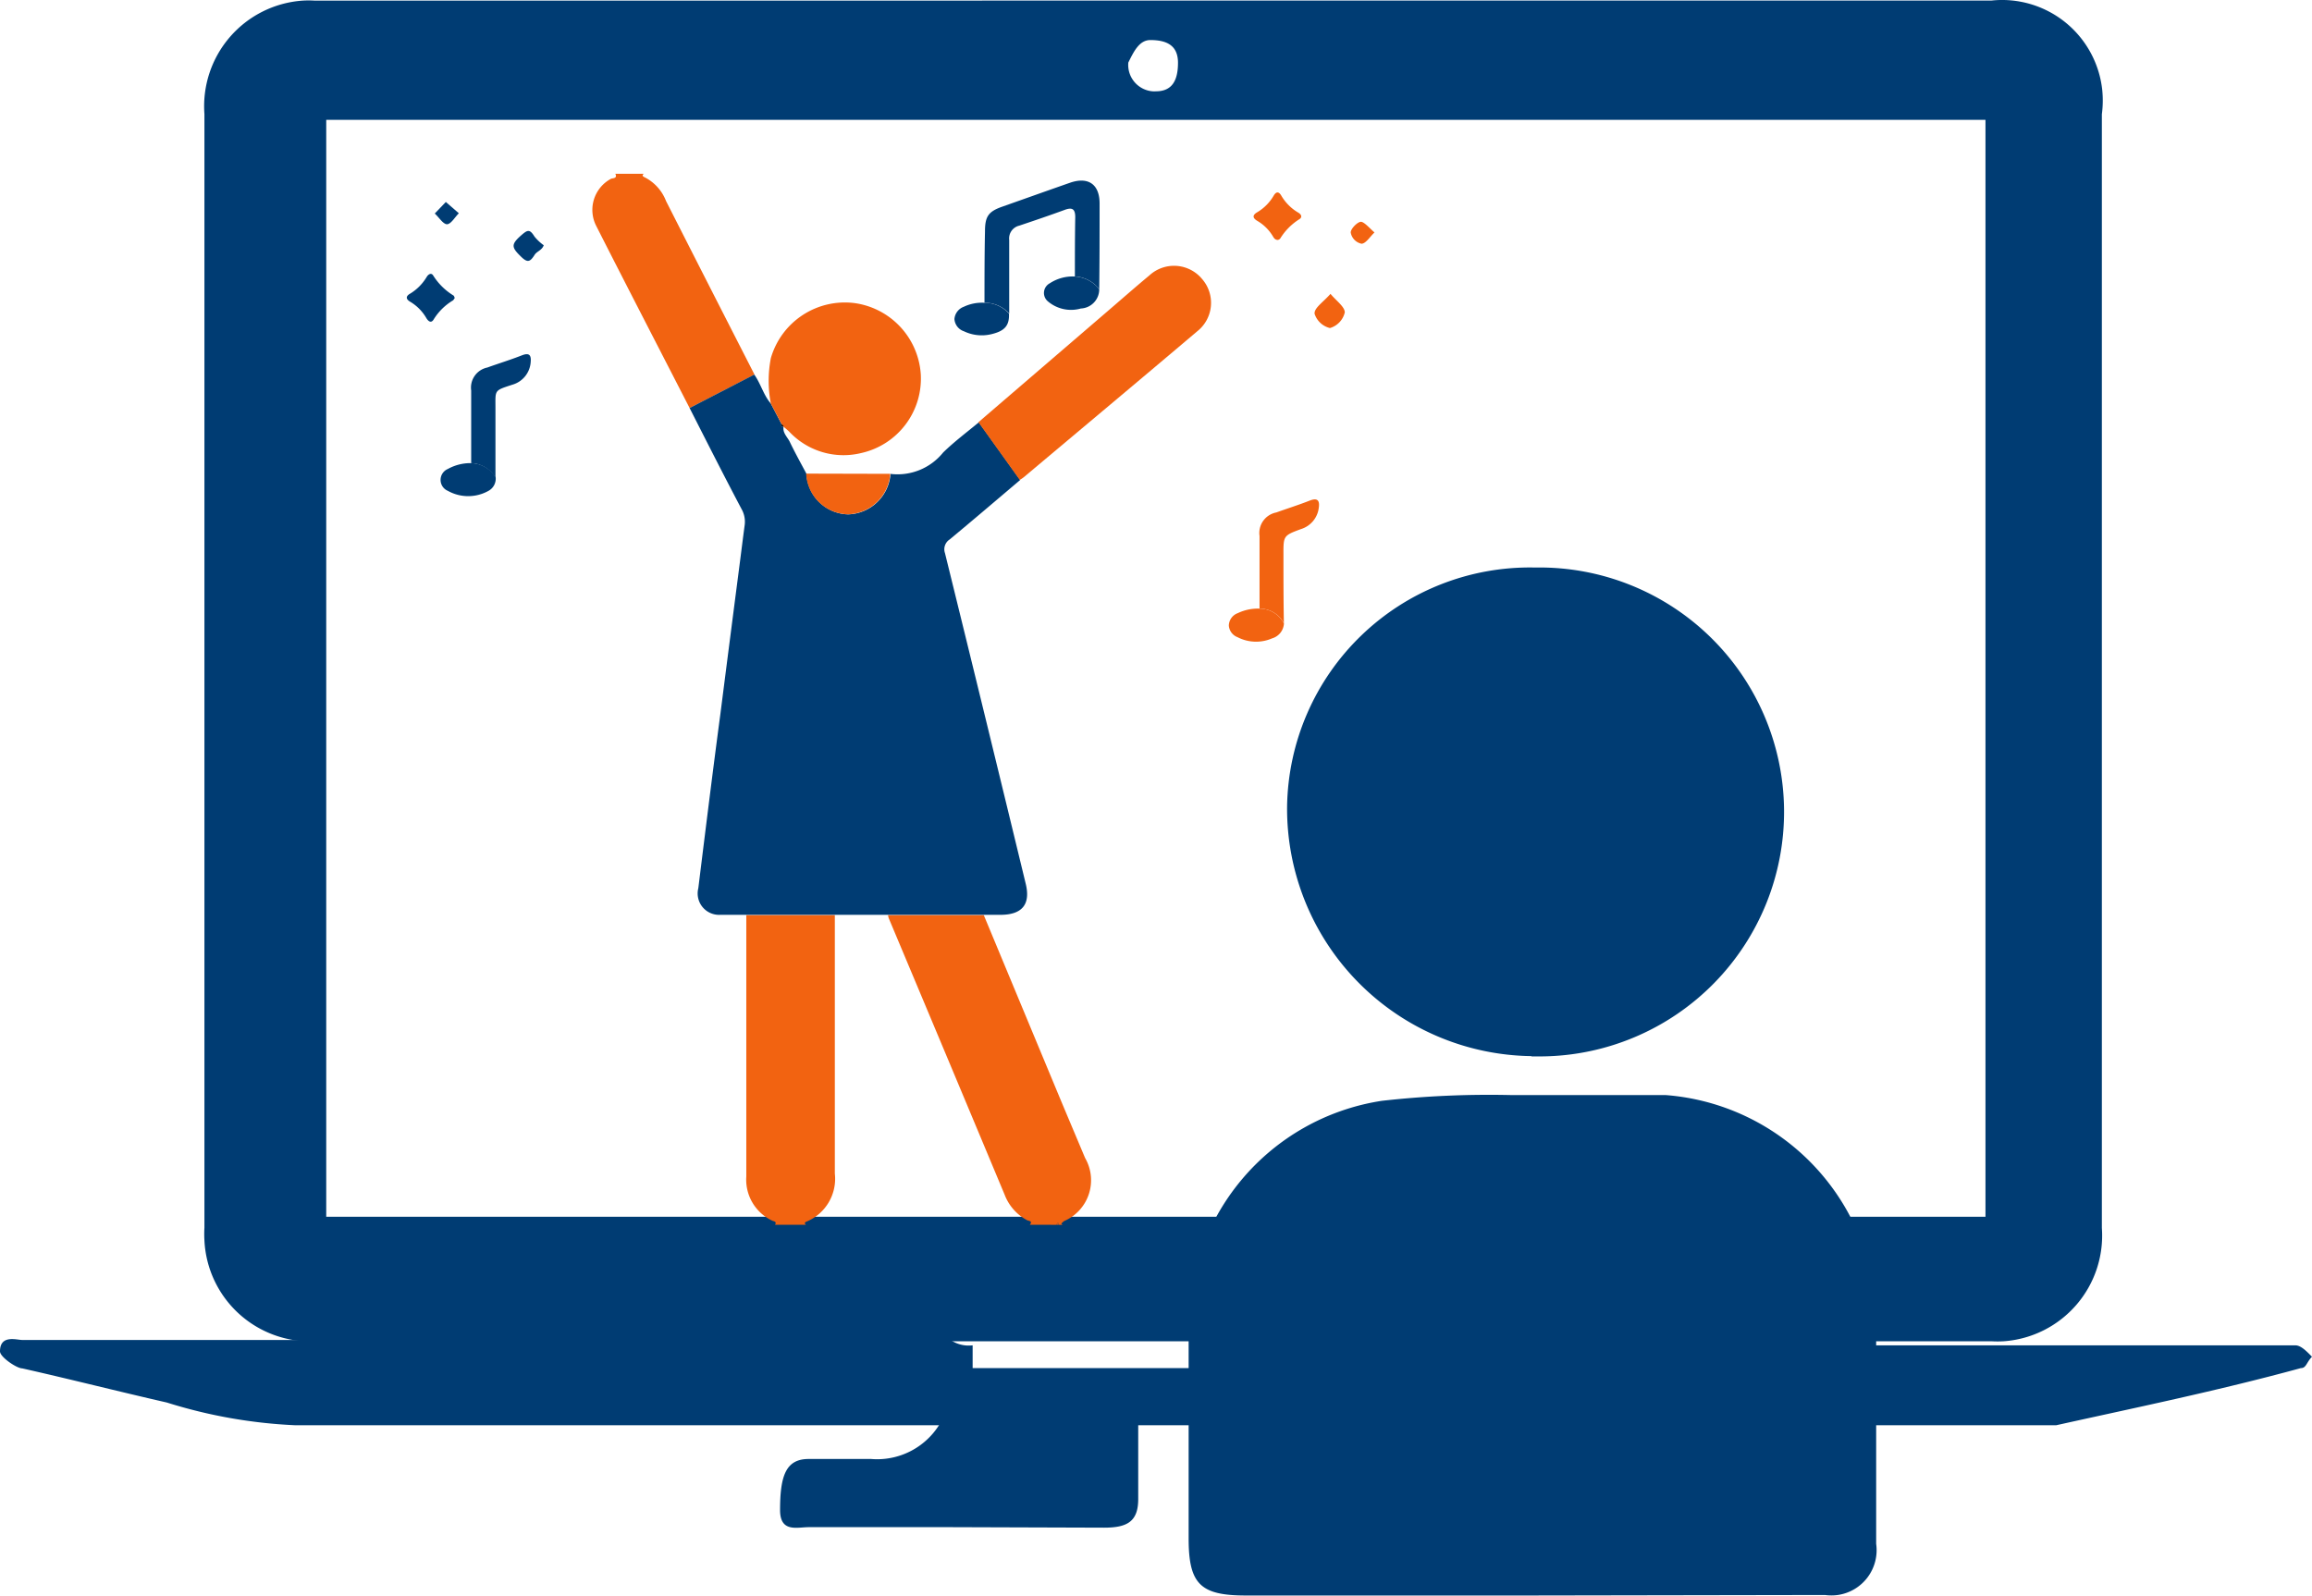
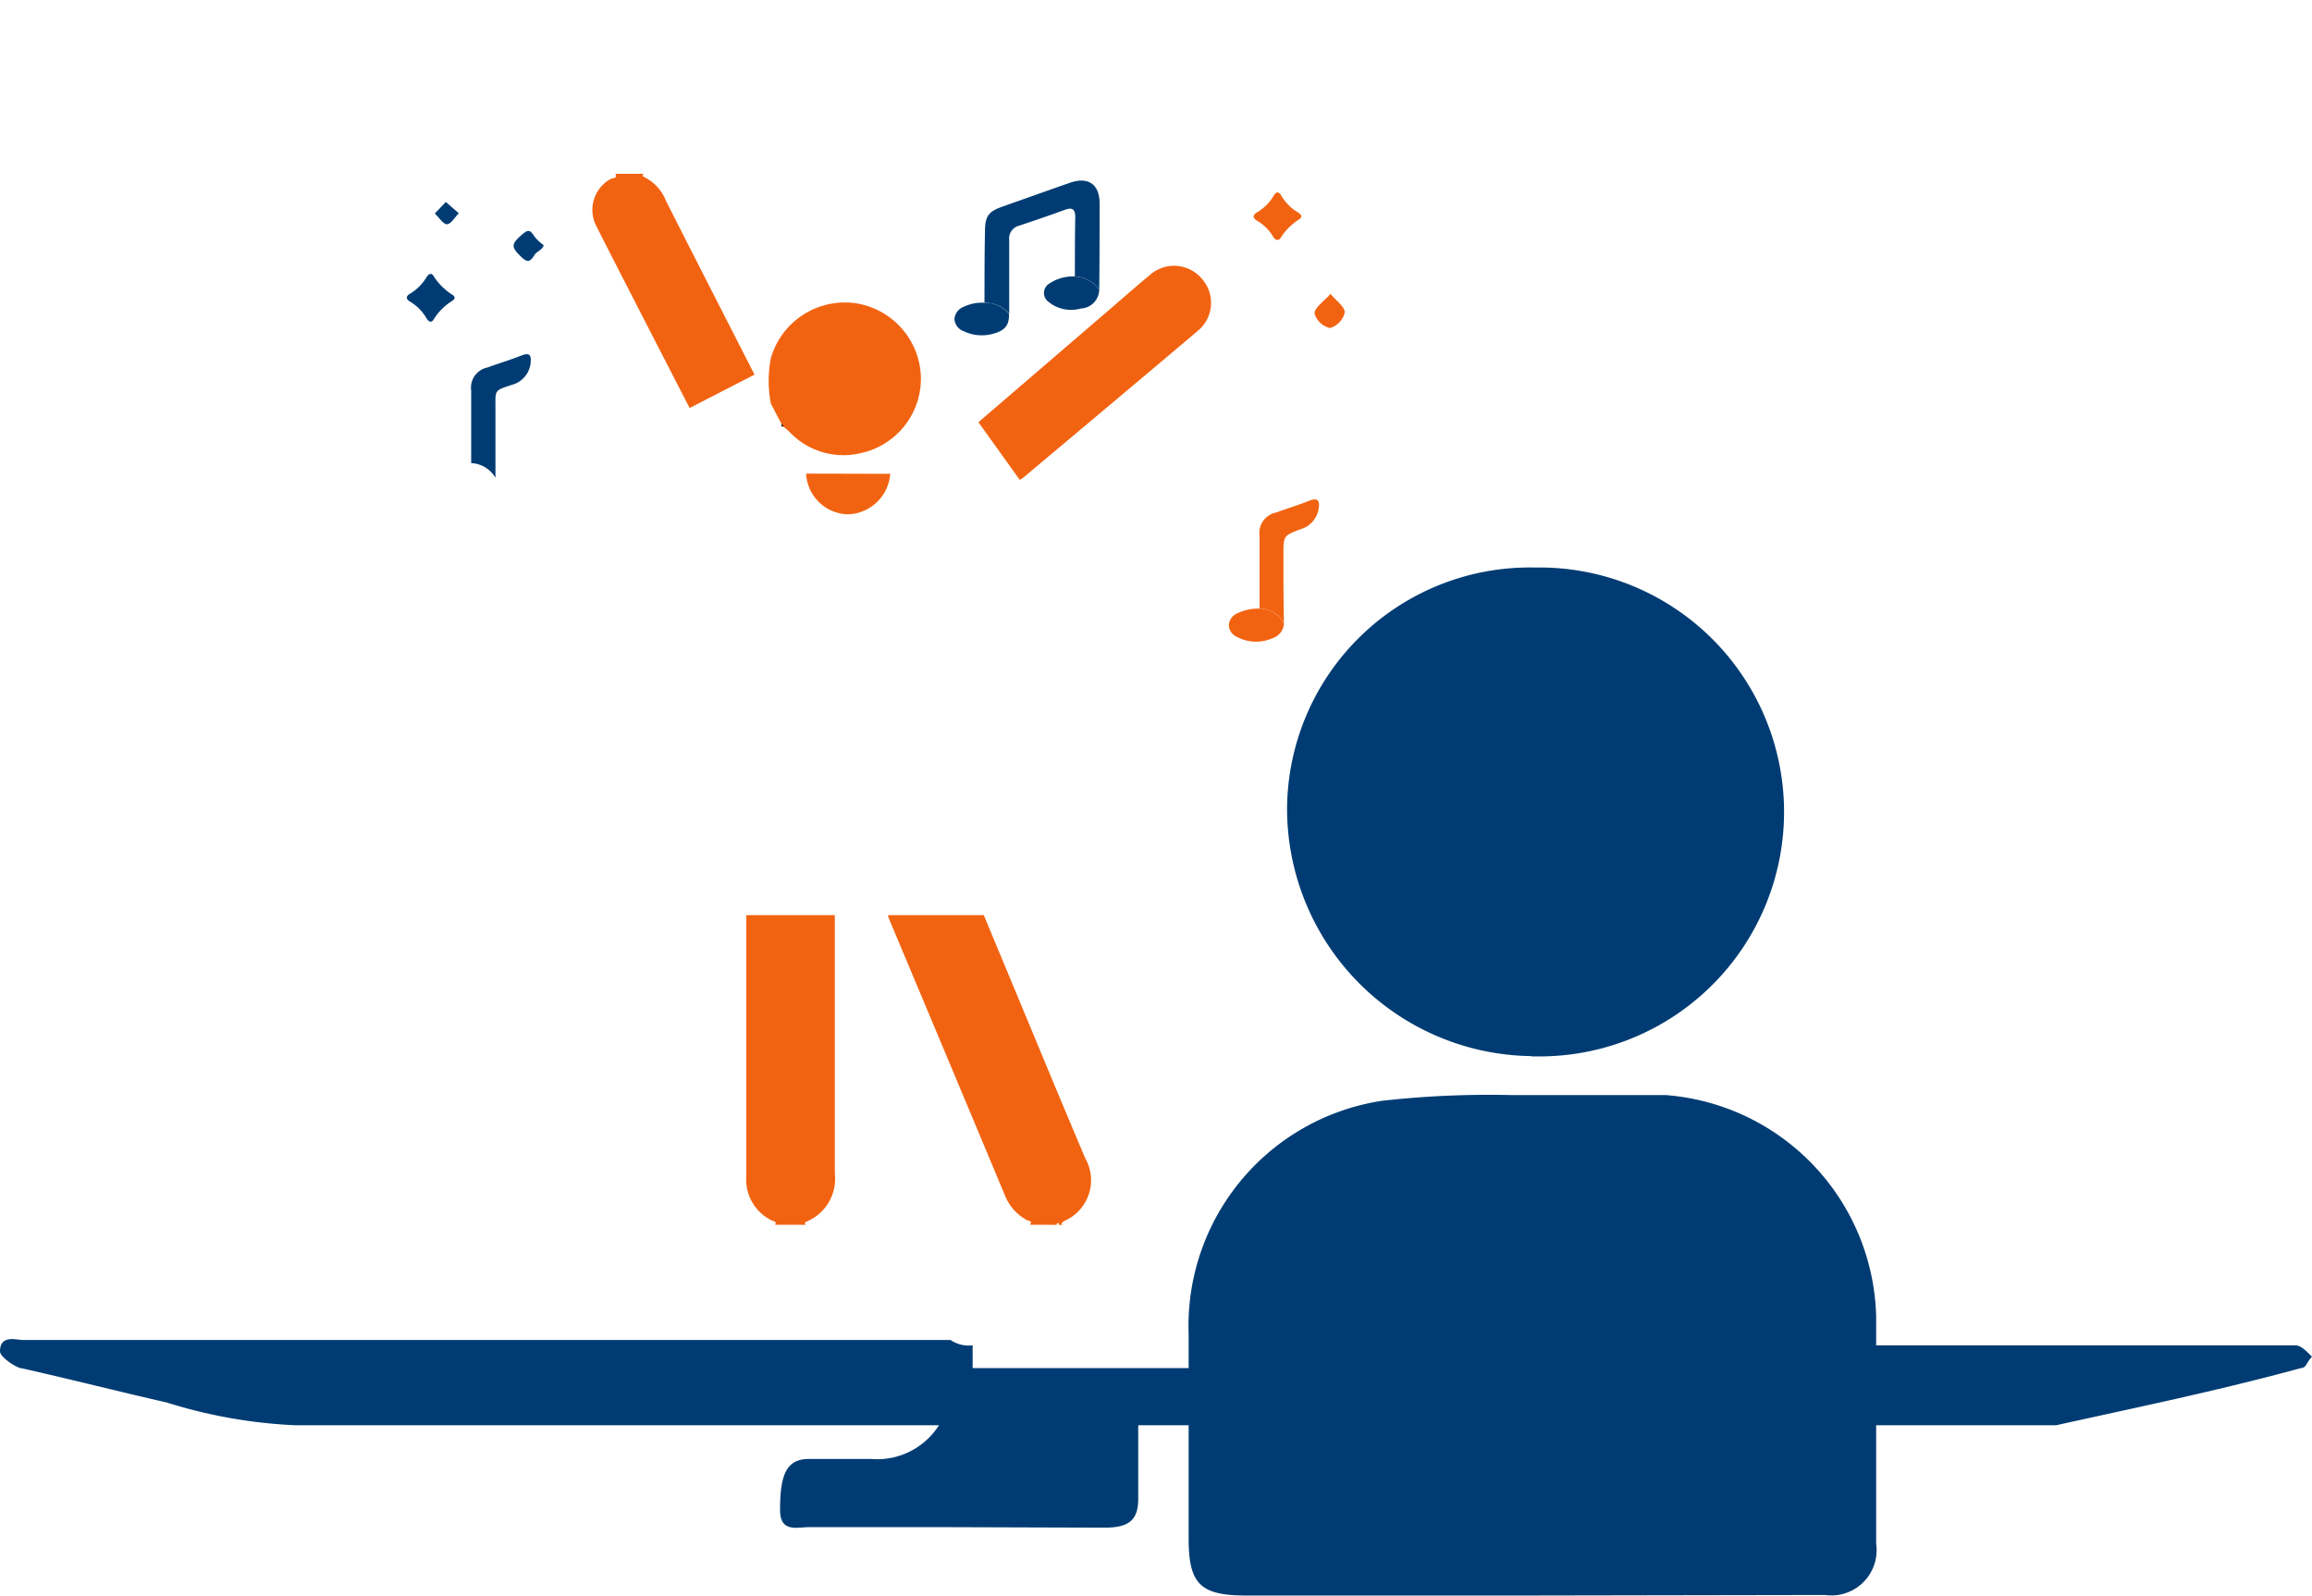
<svg xmlns="http://www.w3.org/2000/svg" width="32.38" height="22.354" viewBox="0 0 32.38 22.354">
  <g id="Group_9" data-name="Group 9" transform="translate(464.015 -265.202)">
    <path id="Path_36258" data-name="Path 36258" d="M-450.393,284.046v.319h4.981a.607.607,0,0,1,.078-.319h13.465c.078,0,.155.08.234.16-.079.079-.079.159-.156.159-1.167.319-2.335.558-3.425.8h-24.673a7.024,7.024,0,0,1-1.79-.318c-.7-.16-1.32-.319-2.024-.478-.078,0-.312-.159-.312-.238,0-.239.234-.16.312-.16h13A.452.452,0,0,0-450.393,284.046Z" fill="#003c73" />
-     <path id="Path_36270" data-name="Path 36270" d="M-447.827,265.21h11.7a1.411,1.411,0,0,1,1.554,1.25,1.45,1.45,0,0,1-.005.342v15.6a1.484,1.484,0,0,1-1.373,1.587,1.476,1.476,0,0,1-.176,0H-459.6a1.485,1.485,0,0,1-1.552-1.414,1.476,1.476,0,0,1,0-.176V266.8a1.483,1.483,0,0,1,1.371-1.589,1.323,1.323,0,0,1,.178,0Zm11.619,1.671h-23.238v15.364h23.238Zm-12.005-.8a.371.371,0,0,0,.341.4.336.336,0,0,0,.045,0c.233,0,.31-.159.31-.4s-.155-.318-.387-.318c-.155,0-.232.16-.31.318Z" fill="#003c73" />
    <g id="Group_7" data-name="Group 7">
      <path id="Path_36271" data-name="Path 36271" d="M-442.587,287.55h-3.981c-.636,0-.8-.16-.8-.8v-2.866a3.189,3.189,0,0,1,2.707-3.263,13.452,13.452,0,0,1,1.828-.08h2.15a3.192,3.192,0,0,1,2.944,3.1v3.185a.634.634,0,0,1-.537.717.676.676,0,0,1-.18,0Z" fill="#003c73" />
      <path id="Path_36272" data-name="Path 36272" d="M-442.566,279.995a3.466,3.466,0,0,1-3.423-3.5,3.4,3.4,0,0,1,3.455-3.344h.047a3.425,3.425,0,0,1,3.458,3.39,3.425,3.425,0,0,1-3.39,3.458c-.049,0-.1,0-.147,0Z" fill="#003c73" />
      <path id="Path_36273" data-name="Path 36273" d="M-450.7,286.593h-1.99c-.16,0-.4.079-.4-.239,0-.477.079-.716.4-.716h.875a1.026,1.026,0,0,0,1.035-.637.711.711,0,0,1,.636-.4h1.592a.423.423,0,0,1,.478.359.465.465,0,0,1,0,.118V286.2c0,.319-.16.4-.478.4Z" fill="#003c73" />
    </g>
    <g id="Group_8" data-name="Group 8">
      <path id="Path_30" data-name="Path 30" d="M-449.592,282.357c.044-.055-.015-.052-.039-.064a.679.679,0,0,1-.314-.357q-.81-1.938-1.624-3.875a.27.27,0,0,1-.009-.041h1.341q.529,1.272,1.059,2.546c.119.285.24.57.36.856a.622.622,0,0,1-.293.883.2.2,0,0,0-.04.037l.007.009.012.007h-.058c.008-.012.006-.024-.009-.024s-.013.016-.019.024Z" fill="#f26311" />
      <path id="Path_31" data-name="Path 31" d="M-452.323,278.02c0,1.206,0,2.413,0,3.62a.649.649,0,0,1-.389.67c-.015.006-.051.018-.016.047h-.432c.027-.048-.018-.046-.041-.058a.634.634,0,0,1-.362-.617q0-1.832,0-3.662Z" fill="#f26311" />
      <path id="Path_32" data-name="Path 32" d="M-454.357,270.917c-.436-.849-.876-1.7-1.306-2.547a.494.494,0,0,1,.2-.661c.023-.016.1,0,.066-.073h.4c-.038.024-.006.042.01.049a.623.623,0,0,1,.3.333q.618,1.217,1.239,2.431Z" fill="#f26311" />
-       <path id="Path_33" data-name="Path 33" d="M-449.218,282.357c.006-.008.013-.024.019-.024s.017.012.009.024Z" fill="#f26311" />
-       <path id="Path_34" data-name="Path 34" d="M-454.357,270.917l.906-.468c.091.127.128.286.232.406l.149.285c0,.018-.013.052.03.032h0c-.02.093.054.151.088.223.072.15.153.295.231.442a.6.6,0,0,0,.586.57.613.613,0,0,0,.592-.567.82.82,0,0,0,.737-.3c.155-.151.331-.283.5-.423l.579.808c-.328.278-.655.557-.986.832a.164.164,0,0,0-.067.194q.57,2.313,1.13,4.628c.071.289-.048.436-.352.437l-.229,0h-3.323c-.125,0-.249,0-.374,0a.3.3,0,0,1-.307-.373c.1-.81.2-1.621.308-2.432q.137-1.074.276-2.147c.022-.17.043-.341.066-.512a.361.361,0,0,0-.044-.219C-453.878,271.862-454.117,271.389-454.357,270.917Z" fill="#003c73" />
      <path id="Path_35" data-name="Path 35" d="M-449.733,271.924l-.579-.808,1.838-1.58c.185-.159.368-.32.556-.476a.51.51,0,0,1,.741.053.507.507,0,0,1-.07.729c-.807.684-1.618,1.362-2.427,2.042A.47.47,0,0,1-449.733,271.924Z" fill="#f26311" />
      <path id="Path_36" data-name="Path 36" d="M-453.07,271.14l-.149-.285a1.665,1.665,0,0,1,0-.637,1.079,1.079,0,0,1,1.177-.77,1.078,1.078,0,0,1,.923,1,1.068,1.068,0,0,1-.836,1.1,1.042,1.042,0,0,1-1.007-.3c-.027-.026-.056-.049-.084-.073h0Z" fill="#f26311" />
      <path id="Path_37" data-name="Path 37" d="M-450.227,269.443c0-.335,0-.669.007-1,0-.212.049-.279.247-.348.314-.111.628-.223.943-.333.256-.089.415.021.415.29,0,.4,0,.8-.005,1.2a.465.465,0,0,0-.341-.178c0-.277,0-.554.005-.831,0-.119-.047-.139-.151-.1-.21.077-.422.149-.634.22a.184.184,0,0,0-.14.2c0,.344,0,.687,0,1.031A.453.453,0,0,0-450.227,269.443Z" fill="#003c73" />
      <path id="Path_38" data-name="Path 38" d="M-446.375,273.727q0-.508,0-1.017a.293.293,0,0,1,.235-.33c.156-.056.315-.106.47-.167.114-.044.138.008.125.1a.356.356,0,0,1-.25.3c-.246.091-.246.094-.245.359,0,.319,0,.639.006.959A.384.384,0,0,0-446.375,273.727Z" fill="#f26311" />
      <path id="Path_39" data-name="Path 39" d="M-451.547,271.839a.613.613,0,0,1-.592.567.6.6,0,0,1-.586-.57Z" fill="#f26311" />
      <path id="Path_40" data-name="Path 40" d="M-450.227,269.443a.453.453,0,0,1,.343.152c.007.168-.061.243-.243.287a.575.575,0,0,1-.388-.04.194.194,0,0,1-.133-.172.2.2,0,0,1,.131-.171A.593.593,0,0,1-450.227,269.443Z" fill="#003c73" />
      <path id="Path_41" data-name="Path 41" d="M-446.375,273.727a.384.384,0,0,1,.342.208.231.231,0,0,1-.167.209.564.564,0,0,1-.483-.017.189.189,0,0,1-.122-.163.19.19,0,0,1,.126-.174A.652.652,0,0,1-446.375,273.727Z" fill="#f26311" />
      <path id="Path_42" data-name="Path 42" d="M-448.961,269.075a.465.465,0,0,1,.341.178.269.269,0,0,1-.257.27.5.5,0,0,1-.469-.106.153.153,0,0,1,.032-.246A.587.587,0,0,1-448.961,269.075Z" fill="#003c73" />
      <path id="Path_43" data-name="Path 43" d="M-446.115,268.563c-.04,0-.055-.022-.07-.046a.616.616,0,0,0-.219-.22c-.07-.041-.074-.082,0-.124a.65.65,0,0,0,.228-.232c.035-.059.072-.056.105,0a.665.665,0,0,0,.24.24c.039.023.059.061.016.09a.836.836,0,0,0-.269.27C-446.091,268.553-446.107,268.558-446.115,268.563Z" fill="#f26311" />
      <path id="Path_44" data-name="Path 44" d="M-445.381,269.318c.075.093.2.179.2.26a.3.3,0,0,1-.208.219.3.3,0,0,1-.215-.2C-445.612,269.516-445.483,269.434-445.381,269.318Z" fill="#f26311" />
-       <path id="Path_45" data-name="Path 45" d="M-444.765,268.458c-.064.06-.12.155-.181.158a.194.194,0,0,1-.152-.158c0-.054.1-.153.146-.149S-444.832,268.4-444.765,268.458Z" fill="#f26311" />
      <path id="Path_46" data-name="Path 46" d="M-457.416,271.689c0-.339,0-.678,0-1.018a.287.287,0,0,1,.226-.321c.161-.058.325-.108.485-.171.106-.041.132,0,.122.1a.354.354,0,0,1-.258.312c-.262.086-.234.07-.235.343,0,.321,0,.641,0,.961A.411.411,0,0,0-457.416,271.689Z" fill="#003c73" />
-       <path id="Path_47" data-name="Path 47" d="M-457.416,271.689a.411.411,0,0,1,.343.2.194.194,0,0,1-.1.188.582.582,0,0,1-.57,0,.166.166,0,0,1,0-.306A.655.655,0,0,1-457.416,271.689Z" fill="#003c73" />
      <path id="Path_48" data-name="Path 48" d="M-457.646,269.376c-.01.013-.016.028-.027.035a.8.8,0,0,0-.27.268c-.036.056-.075.02-.1-.02a.639.639,0,0,0-.228-.231c-.057-.034-.064-.073-.008-.108a.686.686,0,0,0,.24-.239c.022-.037.064-.064.091-.02a.874.874,0,0,0,.282.279C-457.655,269.346-457.652,269.363-457.646,269.376Z" fill="#003c73" />
      <path id="Path_49" data-name="Path 49" d="M-456.4,268.637c-.024.072-.1.086-.129.137-.064.1-.1.114-.2.012-.121-.119-.126-.161,0-.276.1-.088.129-.108.2.006A.664.664,0,0,0-456.4,268.637Z" fill="#003c73" />
      <path id="Path_50" data-name="Path 50" d="M-457.771,268.031l.182.158c-.056.056-.111.154-.166.154s-.114-.1-.171-.15Z" fill="#003c73" />
      <path id="Path_51" data-name="Path 51" d="M-453.07,271.14l.03.032C-453.083,271.192-453.067,271.158-453.07,271.14Z" fill="#050606" />
    </g>
  </g>
</svg>